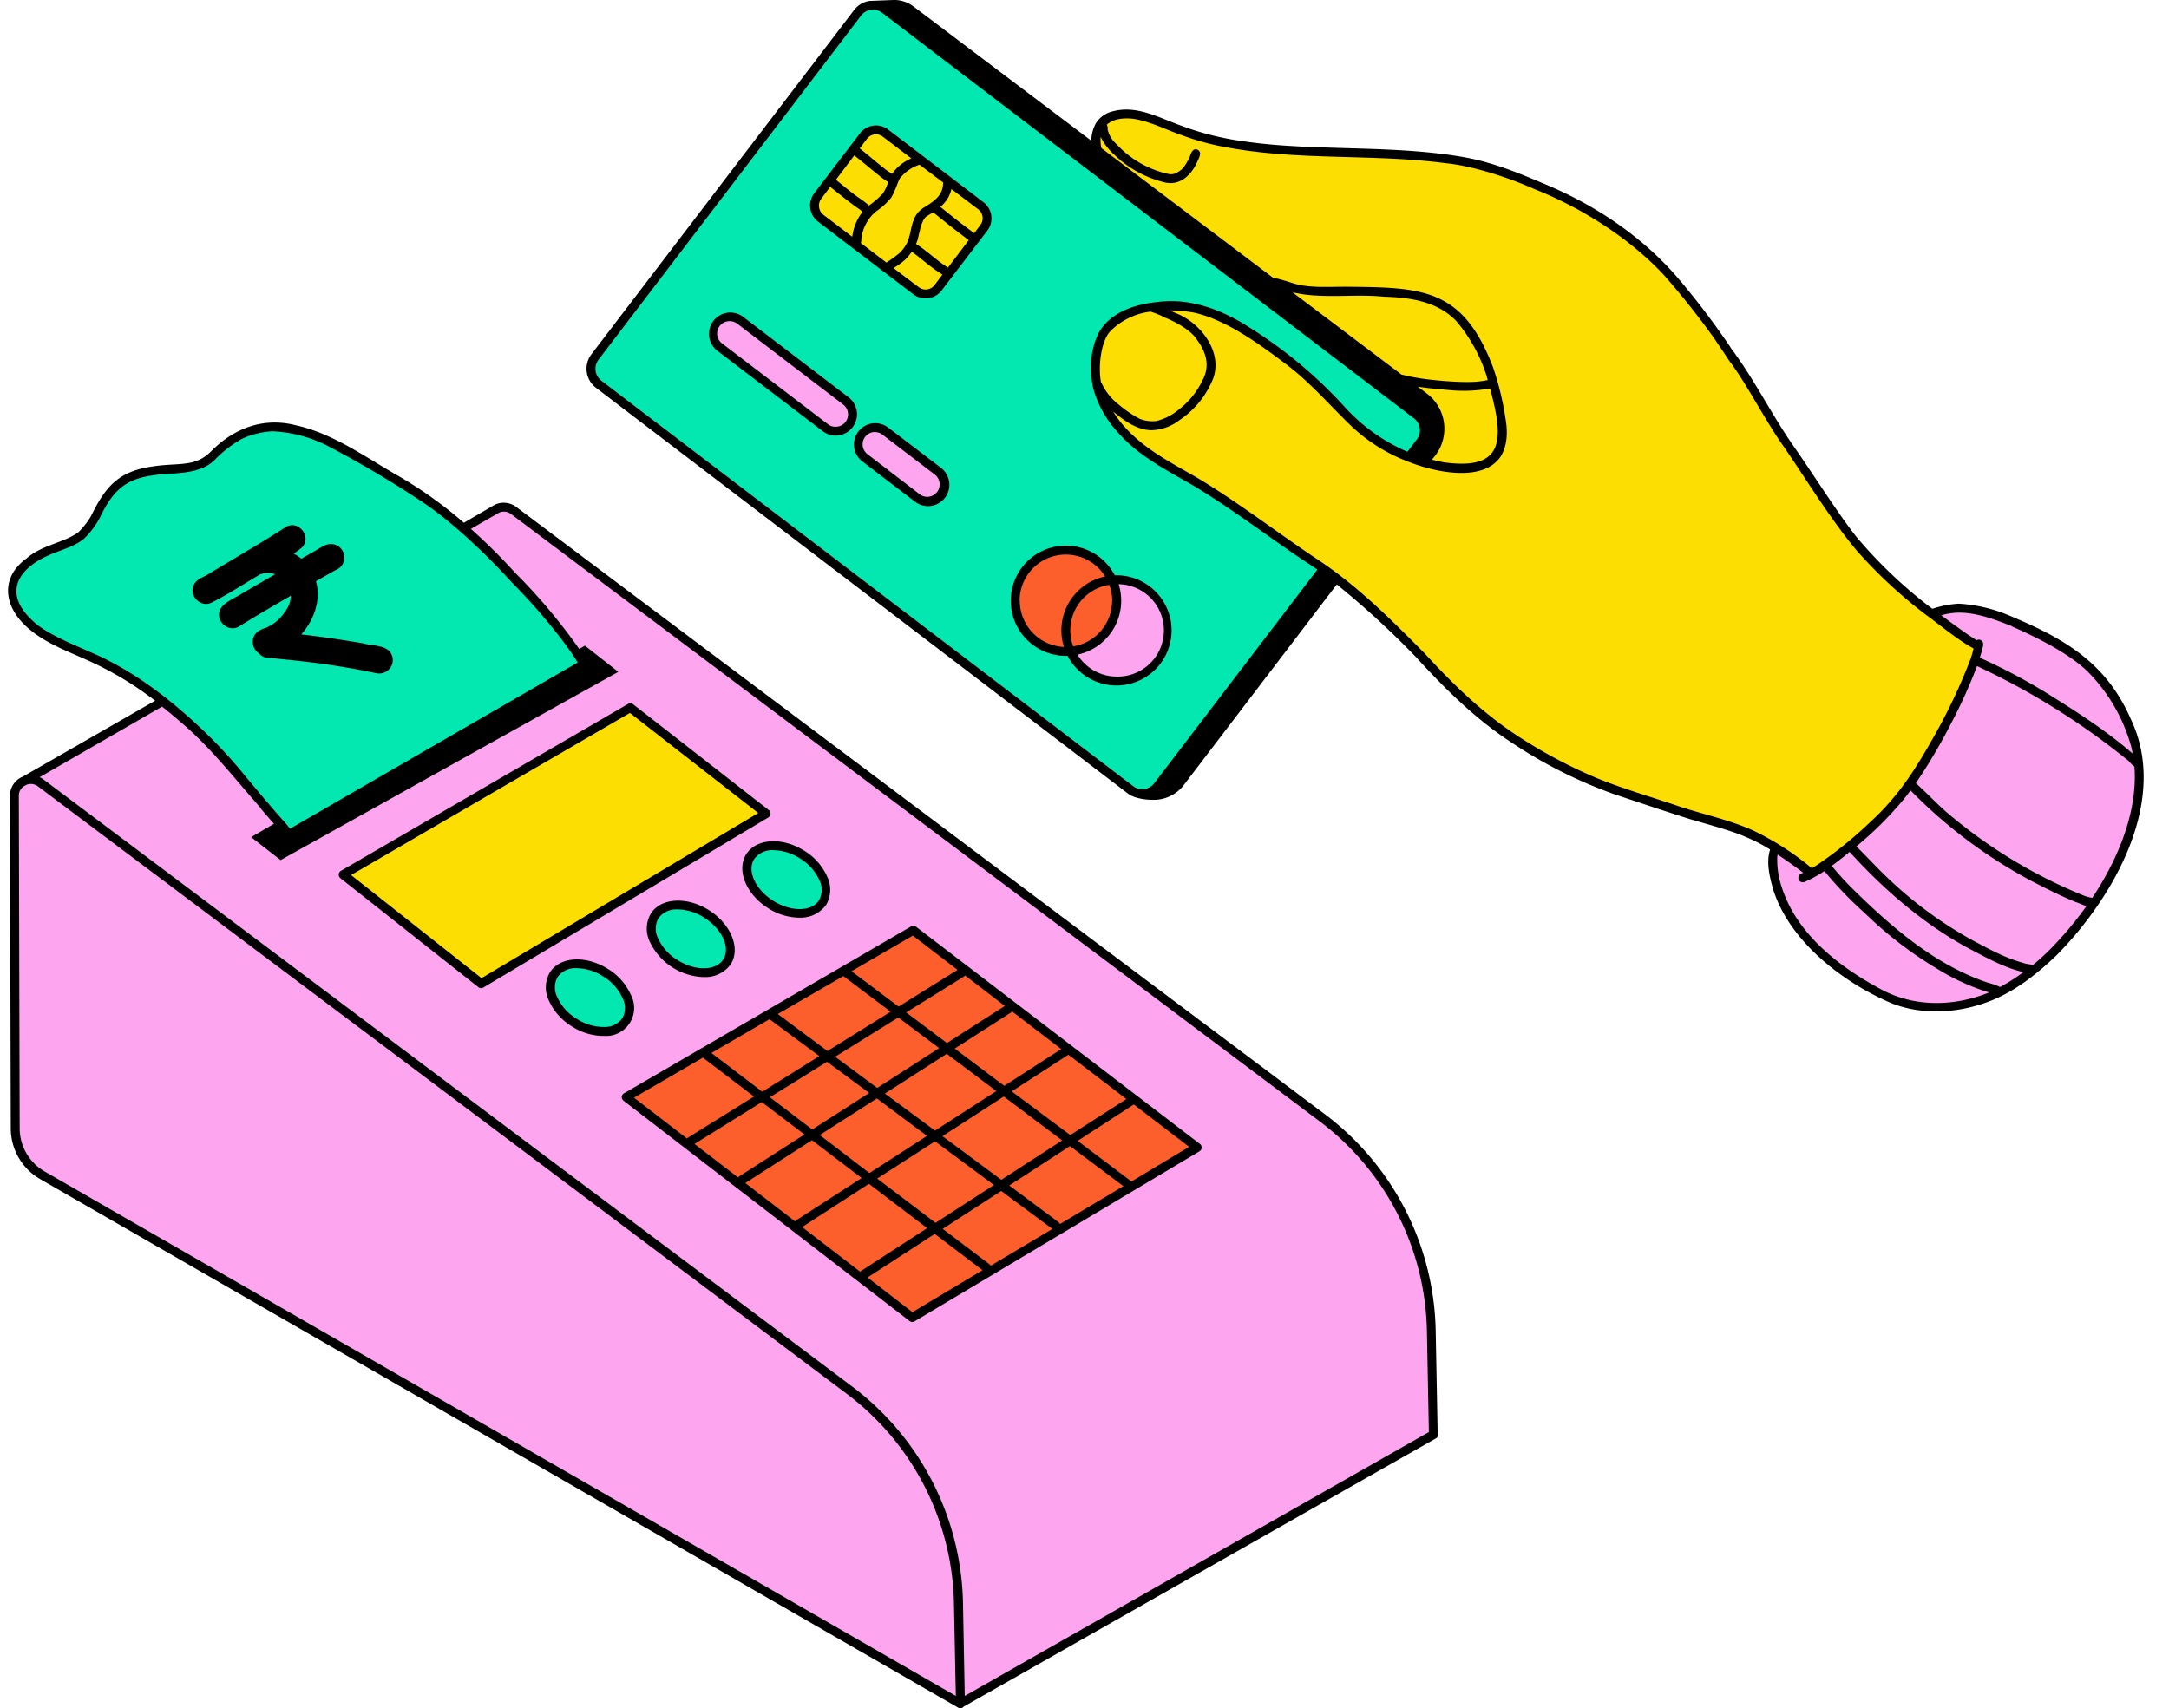
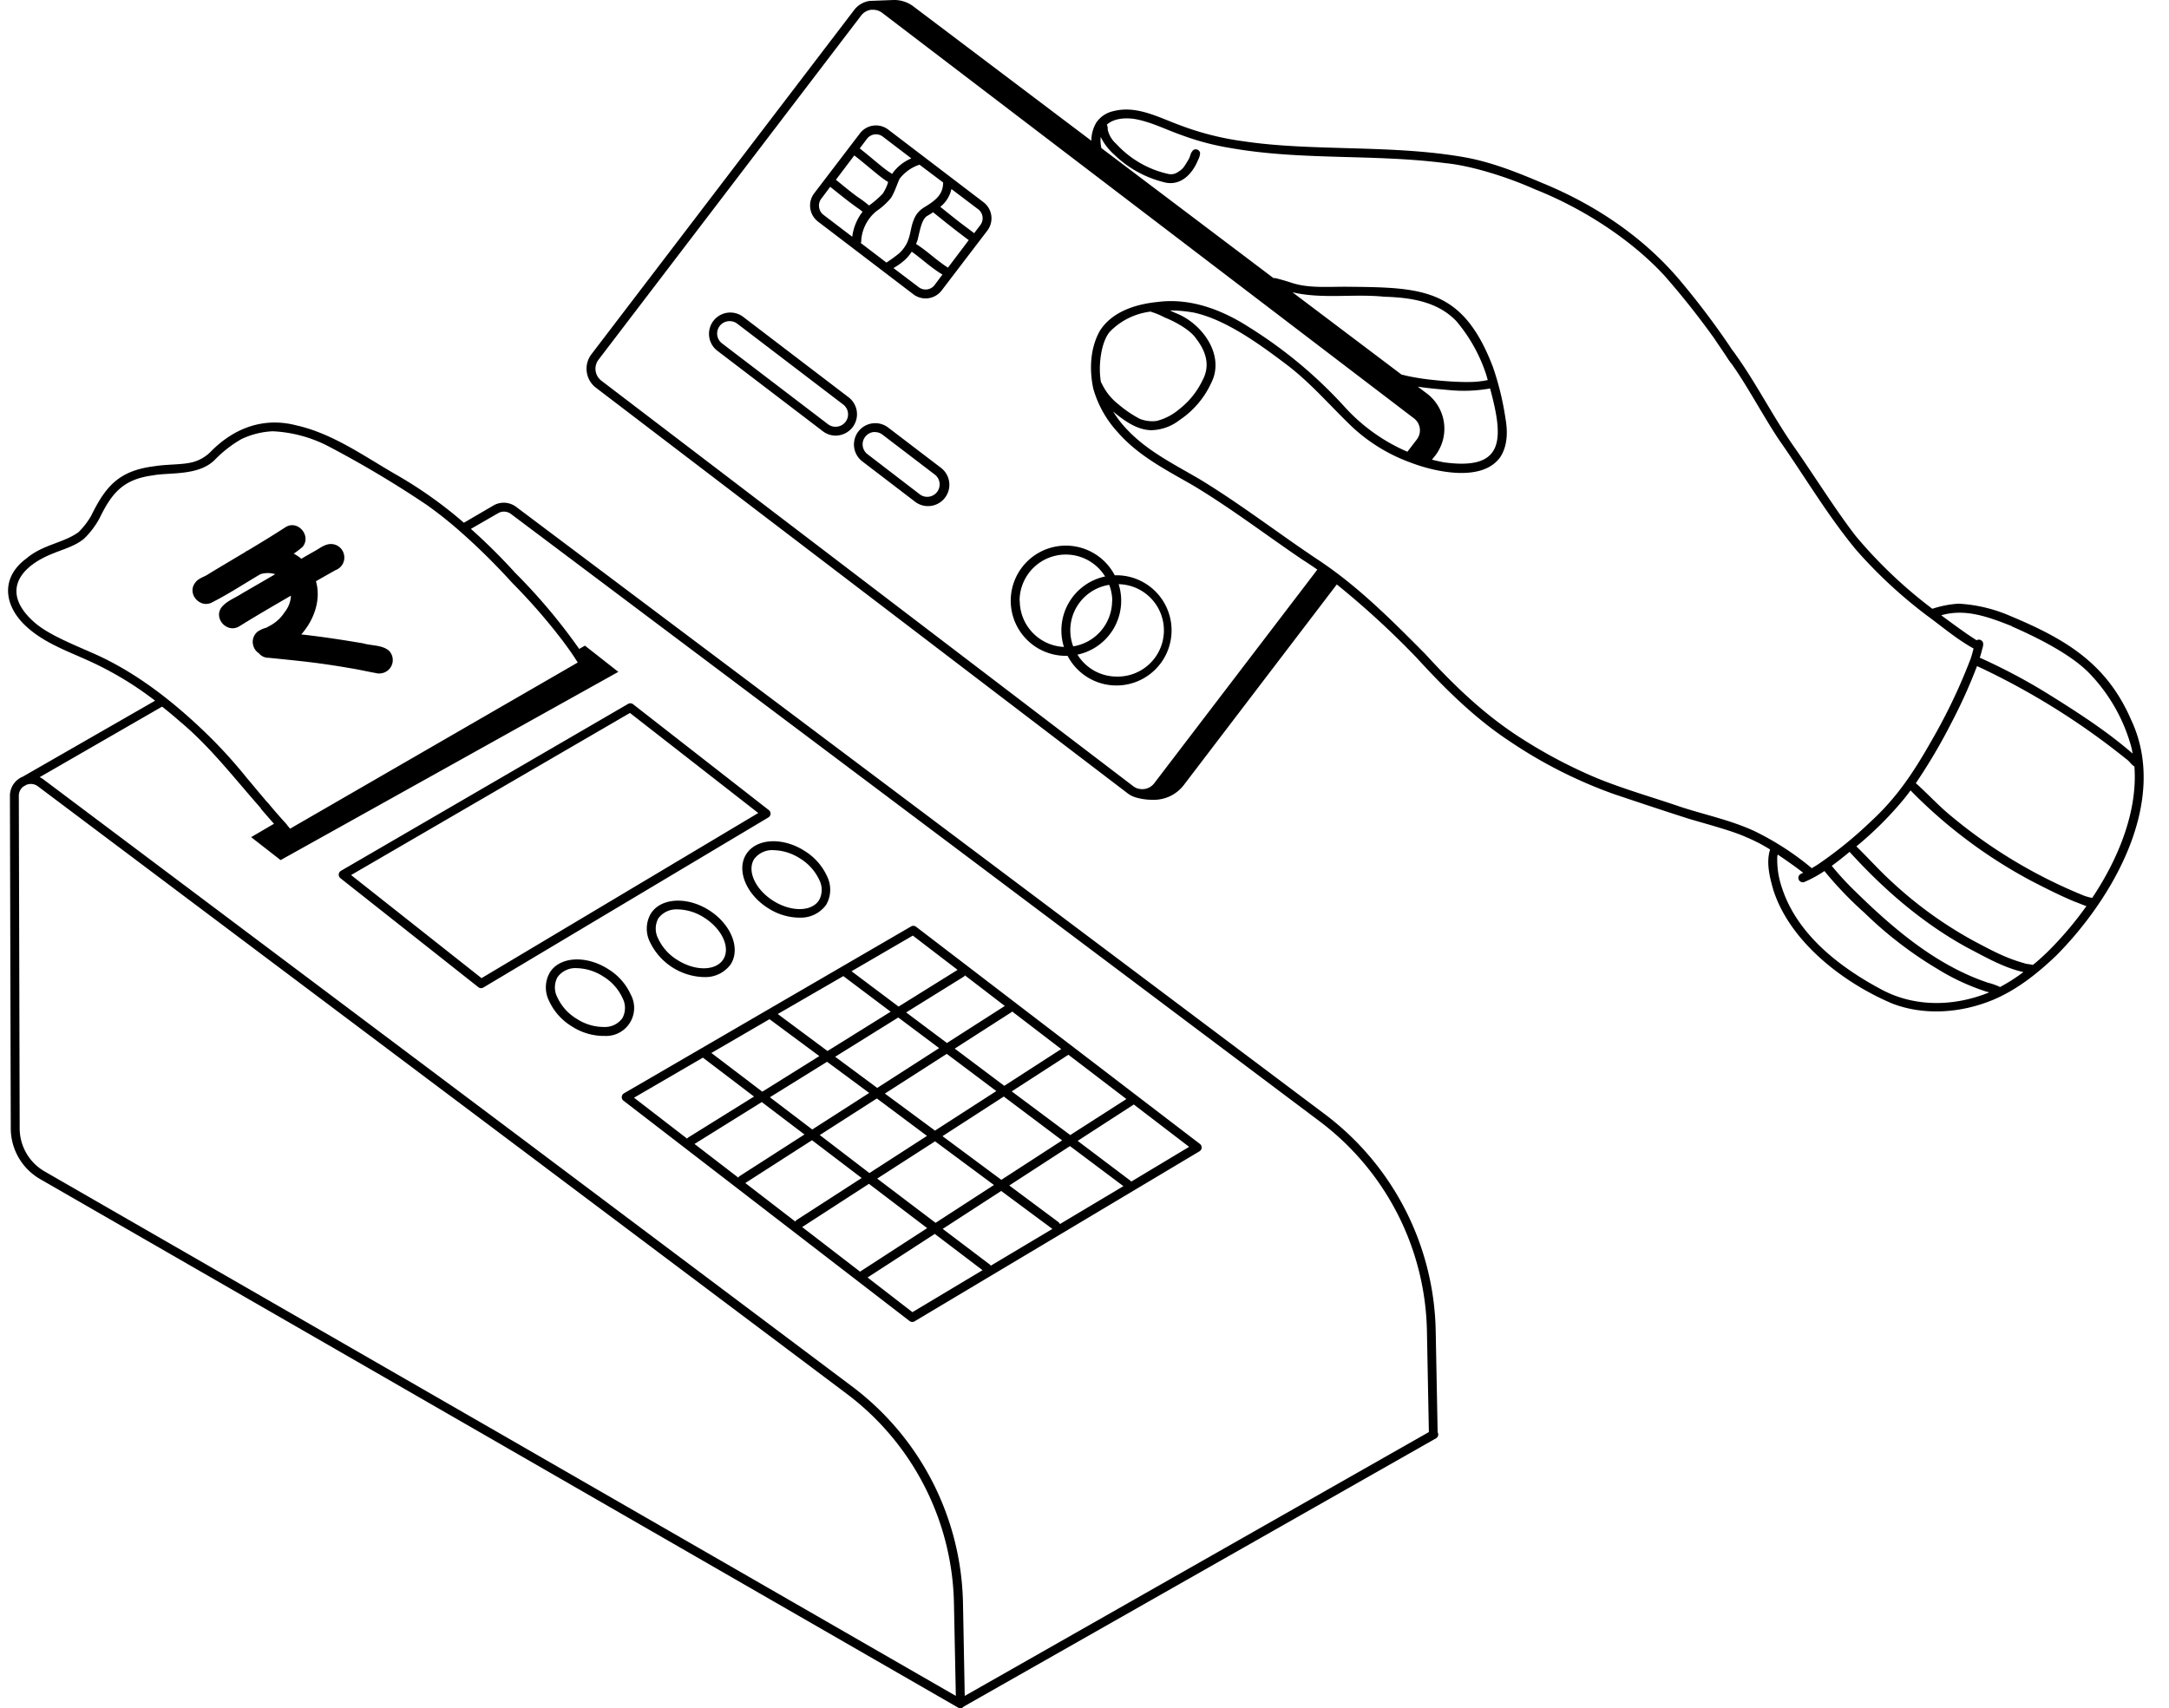
<svg xmlns="http://www.w3.org/2000/svg" data-name="Layer 1" height="383.8" preserveAspectRatio="xMidYMid meet" version="1.0" viewBox="-1.7 -0.0 487.2 383.8" width="487.2" zoomAndPan="magnify">
  <g id="change1_1">
-     <path d="M252.17,177.24c-.16-.07-118.9-90.85-118.9-90.85a3.87,3.87,0,0,1-1.41-6.32c.2.08,59.7-77.34,59.7-77.34a6,6,0,0,1,5.77-.64c-.11-.4,120.37,91,120.37,91a8,8,0,0,1,1,5.87c-.21,0-60.25,78.1-60.25,78.1C257.68,178.9,254.35,178.92,252.17,177.24ZM64.63,186.83s65-37.5,65.09-38.13a75.39,75.39,0,0,0-13-15,127.49,127.49,0,0,0-40.45-33.07c-5.06-2.62-10.47-4.94-16.16-5s-11.74,2.52-14.6,8l-10.06,1.59c-3.21.5-6.51,1-9.3,2.71-4.21,2.53-6.55,7.21-9.13,11.43-2.7,2.52-6.39,3.61-9.62,5.39s-6.31,4.87-6,8.55c.18,2.37,1.72,4.41,3.39,6.09a32.71,32.71,0,0,0,14,8.18A88.28,88.28,0,0,1,38.77,160a201.5,201.5,0,0,1,24,27.68A4.25,4.25,0,0,1,64.63,186.83Zm60.26,29.93c-2.41.57-3.66,3.49-3.17,5.91s2.26,4.38,4.13,6a14,14,0,0,0,6.61,3.54c2.5.41,5.34-.48,6.63-2.66a6.29,6.29,0,0,0,.21-5.41,11.76,11.76,0,0,0-3.38-4.41A12.72,12.72,0,0,0,124.89,216.76ZM146.65,204c-2,.95-2.67,3.52-2.11,5.62a11.42,11.42,0,0,0,3.68,5.24,16.68,16.68,0,0,0,5.24,3.45,8,8,0,0,0,6.15,0,5.35,5.35,0,0,0,3.18-5,7.5,7.5,0,0,0-1.72-3.83,16.38,16.38,0,0,0-5.86-5C152.87,203.23,149.91,202.37,146.65,204Zm20.47-12.29c-1.79,1.89-1.6,5-.19,7.23s3.77,3.56,6.13,4.65a12.82,12.82,0,0,0,5,1.39,5.31,5.31,0,0,0,4.53-2.14A6,6,0,0,0,183,198a11.37,11.37,0,0,0-6.09-7.17C174,189.44,169.89,188.77,167.12,191.68Z" fill="#03e8b1" />
-   </g>
+     </g>
  <g id="change2_1">
-     <path d="M405,195.21c1.41.49,2.8-1,4.07-1.78,13.65-8.42,20.88-21.92,28.68-35.94,1.94-3.49,5.2-8.49,4.08-12.32-3.24-2.5-6.28-4.69-9.32-6.88,13.24-2.49,27.19,2.48,36.29,12.23a30.3,30.3,0,0,1,9.84,24.29,60.2,60.2,0,0,1-36.58,50.71,40.24,40.24,0,0,1-30.48-6.94c-8.69-6.38-16.17-17.88-14.92-27.76C397.24,189.92,400.72,193.74,405,195.21ZM159.58,77.77s24.16,18.39,24.13,18.5a4,4,0,0,0,5.83-5.14s-25.87-19.88-26.08-20.19a4.15,4.15,0,0,0-4.69,2.25C158,74.91,158.65,77.14,159.58,77.77Zm31.85,24.16s14.13,10.37,13.83,10.48a3.8,3.8,0,0,0,4.42-5.83S197.2,96.42,196.71,96a6.16,6.16,0,0,0-4.56,1A3.9,3.9,0,0,0,191.43,101.93Zm61.11,50.16a11.25,11.25,0,0,0-3.24-22,14.86,14.86,0,0,1-1.52,10.37,11.67,11.67,0,0,1-8.7,5.45A11.38,11.38,0,0,0,252.54,152.09ZM320.4,321.75,214.3,382.58,6.75,263.37a13.32,13.32,0,0,1-5-7.62s-.55-76.18-.55-76.18A5.16,5.16,0,0,1,6,174.76c0-.23,13-7.84,29.41-17.4,1.13.83,2.25,1.7,3.36,2.59a200.81,200.81,0,0,1,24,27.67,4.15,4.15,0,0,1,1.84-.79s65-37.5,65.1-38.14a76,76,0,0,0-13-14.95,125.51,125.51,0,0,0-14.36-15.07l.11-.06,5.65-3.25a7.55,7.55,0,0,1,2.8-1.13,2.55,2.55,0,0,1,2.59,1.2c.57-.12,185.7,138.51,185.7,138.51a67.85,67.85,0,0,1,20.88,40.29C320.24,294.4,320.4,321.75,320.4,321.75ZM139.3,224.13a11.78,11.78,0,0,0-3.37-4.4,12.72,12.72,0,0,0-11-3c-2.41.58-3.66,3.49-3.17,5.92s2.26,4.38,4.14,6a13.8,13.8,0,0,0,6.6,3.54c2.5.42,5.35-.48,6.63-2.66A6.22,6.22,0,0,0,139.3,224.13Zm23.5-10.89a7.57,7.57,0,0,0-1.73-3.82,16.56,16.56,0,0,0-5.85-5.06c-2.35-1.13-5.31-2-8.57-.39-2,.95-2.67,3.52-2.11,5.61a11.34,11.34,0,0,0,3.69,5.25,16.86,16.86,0,0,0,5.24,3.45,8.08,8.08,0,0,0,6.15,0A5.38,5.38,0,0,0,162.8,213.24ZM183,198a11.38,11.38,0,0,0-6.08-7.17c-2.94-1.36-7-2-9.81.89-1.79,1.88-1.6,5-.19,7.23a13.91,13.91,0,0,0,6.13,4.64,12.53,12.53,0,0,0,5,1.39,5.26,5.26,0,0,0,4.53-2.13A6,6,0,0,0,183,198Z" fill="#fea5f0" />
-   </g>
+     </g>
  <g id="change3_1">
-     <path d="M182,44.19c.22,0,11.3-14.42,11.3-14.42a4.13,4.13,0,0,1,3.51-.33s22.16,17,22.16,17a4.72,4.72,0,0,1,.8,3.48c.11.17-11.16,14.44-11.16,14.44a3.35,3.35,0,0,1-3.9,1.7c-.09-.3-22.07-17.05-22.07-17.05C181,47.23,181.08,45.45,182,44.19ZM405.15,196c19.39-11.44,30.49-30.29,37.34-50.82-18.26-10.05-31.33-28.73-43-46-8-11.86-16-23.72-24.32-35-10.91-15.49-29.48-24-48.06-27.68s-37.7-3.24-57-4.53C264,30.12,258.46,26.09,252,25.48a7.61,7.61,0,0,0-4.73.79,6.51,6.51,0,0,0-2.72,4,19.12,19.12,0,0,0-.4,5s75,56.9,75.16,57.25A10.6,10.6,0,0,1,316.79,103c-6.81-.76-12.26-5.77-17.19-10.53S289.94,83.1,285.06,79a38.55,38.55,0,0,0-16.75-9.34,49.42,49.42,0,0,0-9.53-1,16.44,16.44,0,0,0-9.07,2.7,14.14,14.14,0,0,0-5.63,11.5A20,20,0,0,0,249,95.29a69.4,69.4,0,0,0,19,13.47l13,9s12.61,8.49,13.83,8.67c5.26,4.64,10.53,9.29,16.29,14,6.26,7,12.54,14,19.64,20.15s15.07,11.42,24.67,14.59c5.62,2.18,11.24,4.35,16.91,6.27a71.65,71.65,0,0,1,18,5.8C395.63,189.49,399.39,193.24,405.15,196Zm-328.86.23L106.76,221l63.57-37.74-30-24.75Z" fill="#fdde03" />
-   </g>
+     </g>
  <g id="change4_1">
-     <path d="M226.86,137.26a11.29,11.29,0,0,1,18-11.56,11.47,11.47,0,0,1-7.14,20.4C232.3,146.15,228,141.81,226.86,137.26ZM139.55,246.94l63.6,48.56,63.25-37.92L204,208.78Z" fill="#fc5f2c" />
-   </g>
+     </g>
  <g id="change5_1">
    <path d="M321.22,321.77h0a1.06,1.06,0,0,0,0-.19l-.43-22.38a62.36,62.36,0,0,0-25.06-49L114.26,113.89a4.65,4.65,0,0,0-4.91-.45l0,0h0l-6.85,4a96,96,0,0,0-14.86-10.6c-7.36-4.2-14.47-9.43-22.87-11.3-7.36-1.88-14,.67-19.2,6a8.88,8.88,0,0,1-4,2.29c-2.44.63-5.57.42-8.72.93-7.77,1-10.8,4.41-14.08,11.13a17.42,17.42,0,0,1-2.84,3.67c-3.4,2.46-8,2.76-11.66,5.88-5.94,4.34-5.13,10.7,0,15.36,4.22,3.87,9.78,5.67,14.87,8.07a75,75,0,0,1,14,8.55L3.39,174.5l-.28.12a4.64,4.64,0,0,0-2.58,4.2l.19,74.72a13.17,13.17,0,0,0,6.59,11.35l206.2,118.74a1,1,0,0,0,.5.13,1,1,0,0,0,.51-.13.92.92,0,0,0,.25-.23l106.08-60.26A1,1,0,0,0,321.22,321.77ZM6,139.79c-7.33-6.45-3.79-12.26,4.09-15.4,2.4-1,5-1.66,7.06-3.34a18.84,18.84,0,0,0,3.49-4.58c2.85-5.91,5.48-8.81,12.05-9.68,3.67-.7,10.24.18,13.87-3.5a27.27,27.27,0,0,1,6-4.66,18.33,18.33,0,0,1,7-1.74,30.17,30.17,0,0,1,12.33,3.28,235.09,235.09,0,0,1,22.29,13.28,92.07,92.07,0,0,1,7.43,5.9l0,0a145.41,145.41,0,0,1,11.72,11.57,132.86,132.86,0,0,1,11.11,12.71c1.28,1.69,2.52,3.41,3.63,5.21L63.46,186.17c-.28-.35-.59-.68-.79-1-1.37-1.5-2.7-3-4-4.58l0,0c-.3-.36-.67-.68-.92-1.05-1.36-1.58-2.67-3.19-4-4.75a109.08,109.08,0,0,0-9.52-10.41c-7-6.7-14.72-12.78-23.5-16.93C15.79,145.17,9.36,142.8,6,139.79Zm32.84,22.4c6.79,5.69,12.19,12.78,18,19.33a1,1,0,0,0,.23.37c.71.84,1.8,2.08,2.77,3.18l-5.13,3,6.62,5.16,75.86-42.29-7.5-5.89-1.29.74A129.33,129.33,0,0,0,114,128.67a131.84,131.84,0,0,0-9.93-9.85l6.23-3.59a2.62,2.62,0,0,1,2.8.26L294.56,251.8a60.38,60.38,0,0,1,24.26,47.43l.43,22.38s0,.08,0,.12L215,381l-.39-20.63a62.37,62.37,0,0,0-25.06-49L8,175.06a4.79,4.79,0,0,0-.79-.46l27.5-15.85C36.12,159.86,37.48,161,38.83,162.19ZM8.3,263.16a11.19,11.19,0,0,1-5.58-9.63l-.19-74.72a2.58,2.58,0,0,1,1-2.09l.69-.4a2.81,2.81,0,0,1,1-.2,2.66,2.66,0,0,1,1.6.54L188.32,313a60.39,60.39,0,0,1,24.26,47.43L213,381ZM477,161.73c-5.54-12.79-14.84-18.2-27.2-23.37a33.76,33.76,0,0,0-11.56-2.74,23.44,23.44,0,0,0-5.9,1.15A104.48,104.48,0,0,1,415.2,120.5c-4.34-5.55-9.35-13.59-13.92-20.12s-8.19-13.72-12.79-20.26a1.83,1.83,0,0,1-.13-.16c-.45-.74-1.16-1.52-1.4-2A178.7,178.7,0,0,0,376,63.41c-8.29-10-19.36-17.43-31.31-22.31-5.49-2.33-11.09-4.58-17-5.69-16.39-3-34.54-1.33-50.06-3.67a64,64,0,0,1-14.1-3.54c-4.84-1.74-9.84-4.6-15.13-3.23a6.17,6.17,0,0,0-3.86,2.59,8,8,0,0,0-1.1,4.06l-40-30.2A7.13,7.13,0,0,0,199,0L193.8.2h-.11a5.32,5.32,0,0,0-3.54,2.06l-59,77.32a5.37,5.37,0,0,0,1,7.52l119.48,91.16a5.44,5.44,0,0,0,1.66.85h0a13,13,0,0,0,3.83.57,8.49,8.49,0,0,0,7-3.2l34.45-45.18a193.74,193.74,0,0,1,17.78,16.31c6.41,7,13.14,13.72,21.09,18.95a104.81,104.81,0,0,0,23.32,11.82c5.68,1.9,11.36,3.81,17.07,5.62,4.14,1.22,9.69,2.69,12.76,4.1a36.57,36.57,0,0,1,5.31,2.75c-.93,2.92-.1,6.18.7,9,3.7,11.74,15.8,21,26.8,25.63,7.3,2.78,15.64,2.07,22.76-.93,5.29-2.26,9.86-5.91,14-9.86C473,201.76,485.56,179.94,477,161.73Zm-26.78-21c5.27,2.32,13.18,6.14,17.48,10.62a38.46,38.46,0,0,1,9.37,16.61c.11.45.18.9.26,1.34-5.85-5.1-12.48-9.34-19.05-13.44A130.82,130.82,0,0,0,443,147.76c.14-.44.28-.89.4-1.34.11-.72.59-1.51.25-2.22a1,1,0,0,0-1.37-.36l0,0c-.77-.49-1.54-1-2.3-1.52-1.92-1.35-3.79-2.71-5.64-4.09C439.57,136.72,444.49,138.4,450.21,140.68ZM320.67,102.37a9.92,9.92,0,0,0-1.91-14l-2-1.5c2.36.36,4.74.56,7.11.77a33.35,33.35,0,0,0,9.13-.37c3.06,11.31,3.38,18.49-10.34,16.6-.93-.17-1.83-.38-2.72-.6Zm10.38-16.75c-3.11.55-10.43-.12-13.64-.61-1.15-.19-2.3-.38-3.43-.65a4,4,0,0,0-.82-.17L288.61,65.66c6.68,1.58,13.75.3,20.58,1,6.21.18,12.06,1.15,16.2,5.45a35.56,35.56,0,0,1,6.81,12.28c.09.34.19.67.28,1C332,85.46,331.51,85.6,331.05,85.62Zm-197.68-.1a3.37,3.37,0,0,1-.63-4.71l59-77.33a3.34,3.34,0,0,1,2.2-1.28l.71,0a3.41,3.41,0,0,1,1.8.68L315.92,94a3.37,3.37,0,0,1,.64,4.71l-2.13,2.78a40.79,40.79,0,0,1-14.25-10.25A101.59,101.59,0,0,0,278.8,73.47c-6.09-3.92-13.22-6.6-20.55-5.62-4.84.48-10.2,2.17-12.91,6.49-2.19,3.91-2.38,8.74-1.46,13a24.17,24.17,0,0,0,5.54,9.82c4.61,5.29,10.93,8.47,16.91,11.92,8.47,5.09,16.33,11.1,24.5,16.64,1.15.73,2.27,1.48,3.37,2.25l-36.64,48a3.34,3.34,0,0,1-2.23,1.29,3.38,3.38,0,0,1-1.27-.07l-.08,0a3.51,3.51,0,0,1-1.13-.56ZM267,76.11c2.54,3.31,3,6.4,1.39,9.36A18.08,18.08,0,0,1,263.09,92a12.42,12.42,0,0,1-5,2.57,7.62,7.62,0,0,1-3.78-.48,25.78,25.78,0,0,1-4.79-3.26,12.8,12.8,0,0,1-3.78-4.76,1,1,0,0,0-.13-.15c-.69-3.62,0-9.14,2-11.41A15.27,15.27,0,0,1,256.8,70a.76.76,0,0,0,.29.13,16.41,16.41,0,0,1,2.81,1.19C262.86,72.5,265.9,74.4,267,76.11ZM392.27,186.66c-5.24-2.4-10.9-3.58-16.36-5.35-6.35-2.19-12.83-4-19.07-6.56a110.93,110.93,0,0,1-16.45-8.64c-8.28-5.22-15.11-11.71-22-19.24-7.46-7.51-15-15.11-23.87-21S277,113.26,267.72,107.63c-6.73-3.92-13-6.95-17.79-12.88-.5-.65-1.06-1.44-1.61-2.31.46.39.92.76,1.39,1.12,2.09,1.58,4.41,3,7.1,3.09a10.71,10.71,0,0,0,6.44-2.28A20.11,20.11,0,0,0,270.38,86c3.14-6.23-2.06-13.34-7.91-15.63-.46-.19-.92-.41-1.37-.63a31.53,31.53,0,0,1,5.33.48c7.31,1.58,15,7.28,20.64,11.52s10,9.43,14.95,14.16a38.37,38.37,0,0,0,13.07,8c5.57,2.15,16.25,4.52,20.25-1.28,1.63-2.57,1.63-5.77,1.11-8.67a64.05,64.05,0,0,0-2.82-11.53c-6.83-17.84-16-17.84-33.11-18-4.46,0-8.48.34-12.23-.93q-1.73-.57-3.48-1a.94.94,0,0,0-.44,0L245.69,33.27a7.83,7.83,0,0,1-.15-2.5,12.75,12.75,0,0,0,3,3.93,24.41,24.41,0,0,0,11,6.18c3.78,1.13,6.53-1.65,7.86-4.93a3.77,3.77,0,0,0,.47-1.54,1,1,0,0,0-1.49-.73c-.81.76-.6,1.39-1.21,2.32-1,1.68-1.18,2-2.53,2.8a2.69,2.69,0,0,1-1.82.3,22.43,22.43,0,0,1-11.77-6.76,6.09,6.09,0,0,1-1.94-3.22.54.54,0,0,0,0-.18,1.6,1.6,0,0,0-.2-.92c1.33-1.22,3.49-1.64,6.06-1.32,3.76.61,7.19,2.42,10.76,3.66a58.43,58.43,0,0,0,11,2.9c15.92,2.81,32.21,1.31,48.21,3.39,5.79.55,13.92,3.1,20.11,5.87,10.14,4,21.18,10.83,29.08,19.36,4.2,4.79,7.8,9.37,11.21,14.13,1,1.52,2.05,3,3.07,4.57a.93.93,0,0,0,.21.32l.06.08.29.42a.72.72,0,0,0,.21.25c3.45,4.76,7.15,11.82,10.78,17.24,5.77,8.24,10.91,17,17.32,24.71a106.53,106.53,0,0,0,15.68,14.56c3.49,2.55,6.86,5.45,10.64,7.53-.19.76-.39,1.51-.64,2.26A127.51,127.51,0,0,1,432,166.68c-3.93,6.92-7.68,12.55-13.45,17.85a91.45,91.45,0,0,1-11.92,9.68c-.45.29-.91.57-1.37.84A62.9,62.9,0,0,0,392.27,186.66ZM445,223c-8.11,3.24-16.64,3.15-23.75-.52-10.14-5.34-19.45-12.85-22.74-23.19a19.2,19.2,0,0,1-1-6.76,2.05,2.05,0,0,1,.1-.54c1.42.94,2.8,1.92,4.18,2.91.85.65.67.48,1.55,1.19l-.13.06a1.41,1.41,0,0,0-.82.56,1,1,0,0,0,1.13,1.47,27,27,0,0,0,4.58-2.49,83.47,83.47,0,0,0,9.07,9.45,87.75,87.75,0,0,0,16.38,12.58,49.81,49.81,0,0,0,11,5.08,2.83,2.83,0,0,1,.53.15Zm2.53-1.2a.53.53,0,0,0-.06-.1,14.52,14.52,0,0,0-2.62-.92C433.55,217,424,209.06,415.14,200.36a64.29,64.29,0,0,1-5.39-5.84c1.38-1,2.72-2.08,4-3.14,7.62,8.4,16.29,15.92,26.26,21.42,4.09,2.12,8.26,4.58,12.79,5.59A41.45,41.45,0,0,1,447.54,221.75ZM458.06,214c-1,.95-2,1.88-3.15,2.79-.63-.2-1.38-.17-2-.42-4.15-1.15-7.24-2.85-11.3-5a90.92,90.92,0,0,1-18.39-13.28c-2.76-2.52-5.29-5.35-7.94-7.94A78.77,78.77,0,0,0,426,179.46c.49-.62,1-1.26,1.44-1.89a110.92,110.92,0,0,0,27.06,20.29c3.22,1.66,6.45,3.31,9.8,4.7.78.25,1.73.72,2.65,1A77.7,77.7,0,0,1,458.06,214Zm8.42-12.75a112.6,112.6,0,0,1-29.93-17.93c-2.8-2.28-5.24-5-7.92-7.37a126.31,126.31,0,0,0,8-13.57,116.51,116.51,0,0,0,5.75-12.74,163.58,163.58,0,0,1,33.51,20.88c.68.43,1.14,1.29,1.84,1.67.75,9.9-3.44,20.48-9.48,29.53A11.39,11.39,0,0,1,466.48,201.25ZM85,150.9a3.07,3.07,0,0,1-2.32.3c-1.85-.33-3.69-.76-5.55-1.06-7.22-1.25-10.79-1.58-18.46-2.36a2.74,2.74,0,0,1-2.2-1A3.07,3.07,0,0,1,55.18,145a2.94,2.94,0,0,1,1.07-3.16c1.71-1,1.47-.51,2.41-1.12a9,9,0,0,0,3.54-3.14,6.59,6.59,0,0,0,1.29-2.6c.06-.25.1-.5.14-.76a3,3,0,0,0,0-.39c-3.89,2.26-7.79,4.52-11.6,6.89-2.77,1.66-5.93-1.9-3.87-4.4,1.18-1.37,3-2,4.51-3L60.12,129a5.55,5.55,0,0,0-3.33,0c-3.57,2.09-7,4.37-10.72,6.26-2.77,1.65-5.93-1.91-3.87-4.41.71-1,2.06-1.24,3-1.93,2.68-1.63,5.39-3.23,8.09-4.84a3,3,0,0,1,.72-.43c2.82-1.69,5.63-3.4,8.39-5.19s5.93,1.9,3.87,4.4a20,20,0,0,1-2,1.52A10.63,10.63,0,0,1,66,125.53c1-.6,2.07-1.21,3.12-1.8s2.18-1.5,3.49-1.51a3,3,0,0,1,3,2.6,3,3,0,0,1-1.91,3.25q-2.13,1.19-4.24,2.4l-.19.11c1.18,4.11-.37,8.64-3.3,11.95,4.65.51,9.27,1.22,13.88,2,1.89.56,4.27.34,5.81,1.65A3,3,0,0,1,85,150.9ZM267.83,257l-63.77-48.8a1,1,0,0,0-1.11-.07l-64.5,37.5a1,1,0,0,0-.49.8,1,1,0,0,0,.39.85l64.26,49.5a1,1,0,0,0,.61.21.94.94,0,0,0,.51-.14l64-38.2a1,1,0,0,0,.1-1.65Zm-47.21,27.08-10.57-8,13.14-8.52,11.5,8.53-13.86,8.27A.81.81,0,0,0,220.62,284.05Zm-29.09,1.64-13.05-10.05,15-9.71,13.08,9.95-14.9,9.66A1.06,1.06,0,0,0,191.53,285.69Zm-3.8-66.43,10.63,8-14.19,8.83L173,227.81Zm27.33-.15L224,226l-13,8.32-9.16-6.87,12.89-8A.88.88,0,0,0,215.06,219.11Zm21.61,16.54-12.79,8.26-11.13-8.36,12.68-8.14a1,1,0,0,0,.22-.2Zm-39.61,10,13.9-8.92,11.13,8.36L208.32,254Zm9.46,9.51-12.93,8.35L182.44,255l12.82-8.22Zm2.73-19.72-13.91,8.94-9.45-7,14.18-8.82ZM171.19,229l11.15,8.26-12.81,8-11.44-8.7,13.06-7.59A.1.1,0,0,1,171.19,229Zm12.88,9.54,9.47,7-12.79,8.21-9.52-7.24ZM179,254.87l-14.56,9.35a1,1,0,0,0-.31.34L154.3,257l15.11-9.41Zm1.69,1.29,11.16,8.49-14.6,9.43a1,1,0,0,0-.31.35l-11.23-8.65Zm14.64,8.62,13-8.37,13.23,9.81-13.11,8.5ZM236,274.52,225,266.33l13.64-8.85,12,9L236.37,275A1,1,0,0,0,236,274.52Zm-12.78-9.46L210,255.25l13.77-8.9,13.11,9.85Zm2.33-19.87,12.7-8.21s0,0,.06,0l13,9.93L238.7,255Zm-22.21-35,10.05,7.7-13.25,8.25-10.57-7.94Zm-47.16,27.42,11.49,8.74-14.77,9.19a1.11,1.11,0,0,0-.27.26l-11.92-9.19Zm47.07,57.18L193.17,287l15.1-9.79L219,285.36Zm49.16-29.34a.81.81,0,0,0-.12-.14l-11.93-9,12.53-8.12s0,0,.06-.07l12.45,9.53Zm-3.31-136.21-.41,0a12.38,12.38,0,1,0-11,18.1l.41,0a12.38,12.38,0,1,0,11-18.1Zm-1,5.73a10.38,10.38,0,0,1-8.74,10.24,10.34,10.34,0,0,1,8.09-13.82A10.38,10.38,0,0,1,248.14,134.94Zm-20.78,0a10.38,10.38,0,0,1,19.21-5.46,12.38,12.38,0,0,0-9.25,15.83A10.4,10.4,0,0,1,227.36,134.94ZM249.14,152a10.37,10.37,0,0,1-8.82-4.93,12.38,12.38,0,0,0,9.25-15.83,10.38,10.38,0,0,1-.43,20.76ZM106.38,222a1,1,0,0,1-.62-.21l-31-24.5a1,1,0,0,1-.37-.86,1,1,0,0,1,.49-.79l64.5-37.5a1,1,0,0,1,1.12.07L171,182a1,1,0,0,1-.1,1.64l-64,38.2A1,1,0,0,1,106.38,222ZM77.16,196.59l29.3,23.16,62.16-37.1L139.8,160.17Zm56.56,36.14a13.25,13.25,0,0,1-7-2.16,13.09,13.09,0,0,1-5.1-5.73,6.73,6.73,0,0,1,.2-6.39c2.24-3.55,8.1-3.9,13.05-.76a13,13,0,0,1,5.1,5.73,6.3,6.3,0,0,1-5.89,9.31Zm-5.81-15.22a4.93,4.93,0,0,0-4.37,2,4.79,4.79,0,0,0-.05,4.54,11,11,0,0,0,4.33,4.82,11.14,11.14,0,0,0,6.21,1.85,4.8,4.8,0,0,0,4.08-2h0a4.79,4.79,0,0,0,0-4.54,11,11,0,0,0-4.33-4.82A11.32,11.32,0,0,0,127.91,217.51Zm28.43,2a13.89,13.89,0,0,1-12.05-7.87,6.73,6.73,0,0,1,.2-6.39c2.25-3.56,8.11-3.9,13.06-.77s7.15,8.57,4.9,12.13h0A7,7,0,0,1,156.34,219.5Zm-5.78-15.2a5,5,0,0,0-4.38,2,4.83,4.83,0,0,0-.05,4.53,11.11,11.11,0,0,0,4.33,4.83c4,2.54,8.64,2.48,10.3-.14s-.26-6.82-4.28-9.37A11.42,11.42,0,0,0,150.56,204.3Zm11,11.76h0Zm16.26-9.91a13.17,13.17,0,0,1-7-2.14c-4.95-3.13-7.15-8.57-4.9-12.12s8.1-3.9,13.05-.77a13.07,13.07,0,0,1,5.1,5.73,6.78,6.78,0,0,1-.19,6.4A7,7,0,0,1,177.86,206.15ZM172.07,191a5,5,0,0,0-4.37,2c-1.66,2.63.26,6.83,4.28,9.37s8.64,2.48,10.3-.14a4.85,4.85,0,0,0,.05-4.54,11.11,11.11,0,0,0-4.33-4.83A11.43,11.43,0,0,0,172.07,191ZM219.23,45.44,197.81,29.11a4.53,4.53,0,0,0-6.35.85L181.19,43.42a4.54,4.54,0,0,0,.85,6.36l21.41,16.33a4.54,4.54,0,0,0,6.36-.85L220.08,51.8A4.55,4.55,0,0,0,219.23,45.44Zm-8,14.69c-2.82-1.82-4.53-3.65-7.17-5.32.13-.31.26-.62.36-.93.64-2.71,1-4.86,2.36-5.49.37-.22.75-.45,1.12-.7,2.64,2.14,5.29,4.25,8,6.26h0Zm-5.56-13.4a5.38,5.38,0,0,0-2.15,2.73c-.63,1.5-.67,3.17-1.31,4.66l0,.05a7.76,7.76,0,0,1-2,2.79,30.84,30.84,0,0,1-2.76,2s0,0,0,.06l-5.8-4.43a1.57,1.57,0,0,0,.11-.75,9.39,9.39,0,0,1,3.38-6.39,15.23,15.23,0,0,0,3.3-3c1-1.55,1.7-4.21,2.13-4.54A9.35,9.35,0,0,1,204.84,37L210.15,41C210.12,43.7,208.56,45,205.64,46.73ZM190.19,34.92c1.55,1.18,3.66,3,5.54,4.5a19.74,19.74,0,0,0,2.07,1.48,10.12,10.12,0,0,1-1.22,2.61,22.55,22.55,0,0,1-3.07,2.66,26.54,26.54,0,0,0-2.45-1.84c-1.77-1.26-3.1-2.42-5-3.94Zm2.86-3.75a2.53,2.53,0,0,1,3.55-.47l6.4,4.88a10,10,0,0,0-4.33,3.5c-.42-.33-.94-.61-1.26-.87-1.36-1-4-3.3-6-4.87ZM182.28,46.51a2.5,2.5,0,0,1,.5-1.87l2-2.67c1.67,1.33,4.18,3.38,6.27,4.84.36.21.69.53,1,.75a11.62,11.62,0,0,0-2.32,5.63l-6.56-5A2.55,2.55,0,0,1,182.28,46.51Zm25.94,17.54a2.53,2.53,0,0,1-3.55.47L199,60.23l.38-.24a14.27,14.27,0,0,0,2.34-1.75,9.72,9.72,0,0,0,1.37-1.7c2.13,1.5,4.29,3.57,6.9,5.14Zm10.27-13.47-1.37,1.81-.09-.07c-.76-.57-3.2-2.4-3.16-2.38-1.47-1.14-2.91-2.31-4.36-3.47a7.09,7.09,0,0,0,2.5-4L218,47A2.53,2.53,0,0,1,218.49,50.58ZM186,97.87a4.76,4.76,0,0,1-2.89-1l-23.8-18.16a4.79,4.79,0,0,1,5.81-7.61l23.8,18.16a4.79,4.79,0,0,1-2.27,8.55C186.39,97.85,186.18,97.87,186,97.87ZM162.18,72.15a2.78,2.78,0,0,0-1.69,5l23.8,18.16a2.75,2.75,0,0,0,2.05.54,2.78,2.78,0,0,0,1.32-5l-23.8-18.16A2.76,2.76,0,0,0,162.18,72.15Zm44.54,41.55a4.74,4.74,0,0,1-2.9-1h0L192,103.66a4.78,4.78,0,0,1,5.8-7.61l11.87,9.06a4.79,4.79,0,0,1-2.9,8.59ZM194.85,97.07a2.31,2.31,0,0,0-.37,0,2.76,2.76,0,0,0-1.84,1.07,2.72,2.72,0,0,0-.55,2.06,2.78,2.78,0,0,0,1.07,1.84L205,111.13h0a2.79,2.79,0,0,0,3.38-4.43l-11.87-9.06A2.8,2.8,0,0,0,194.85,97.07Z" />
  </g>
</svg>